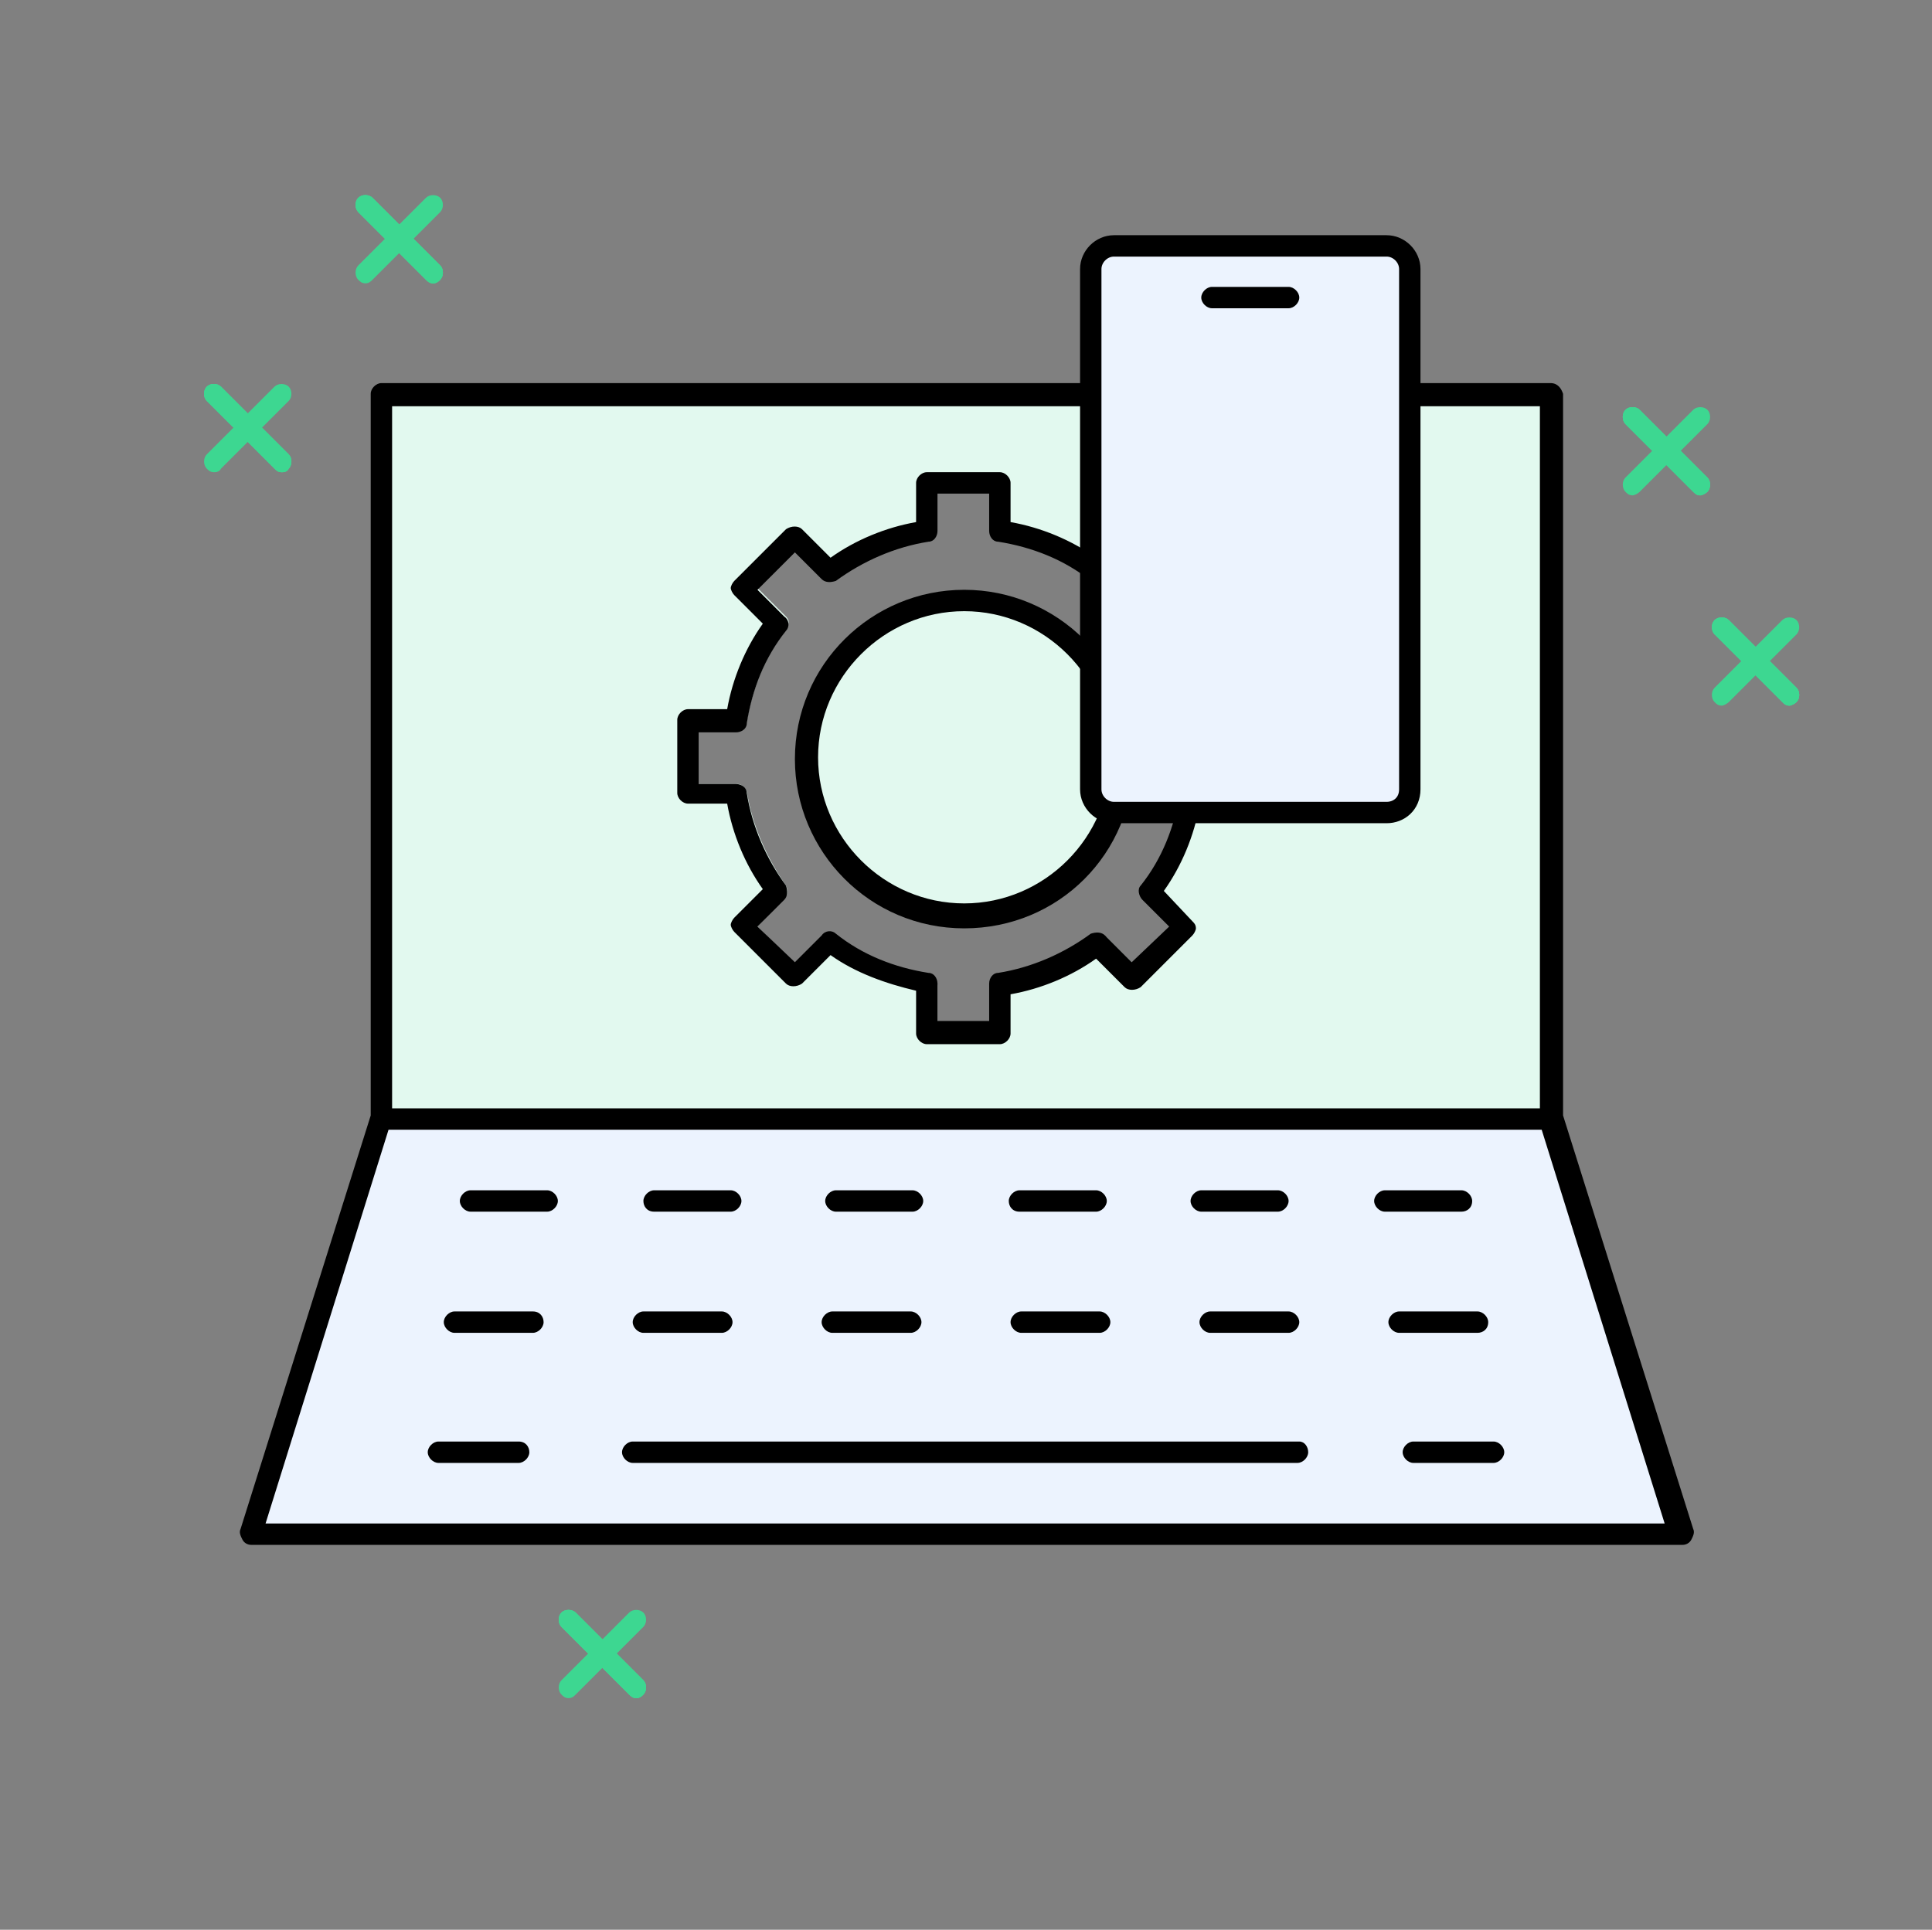
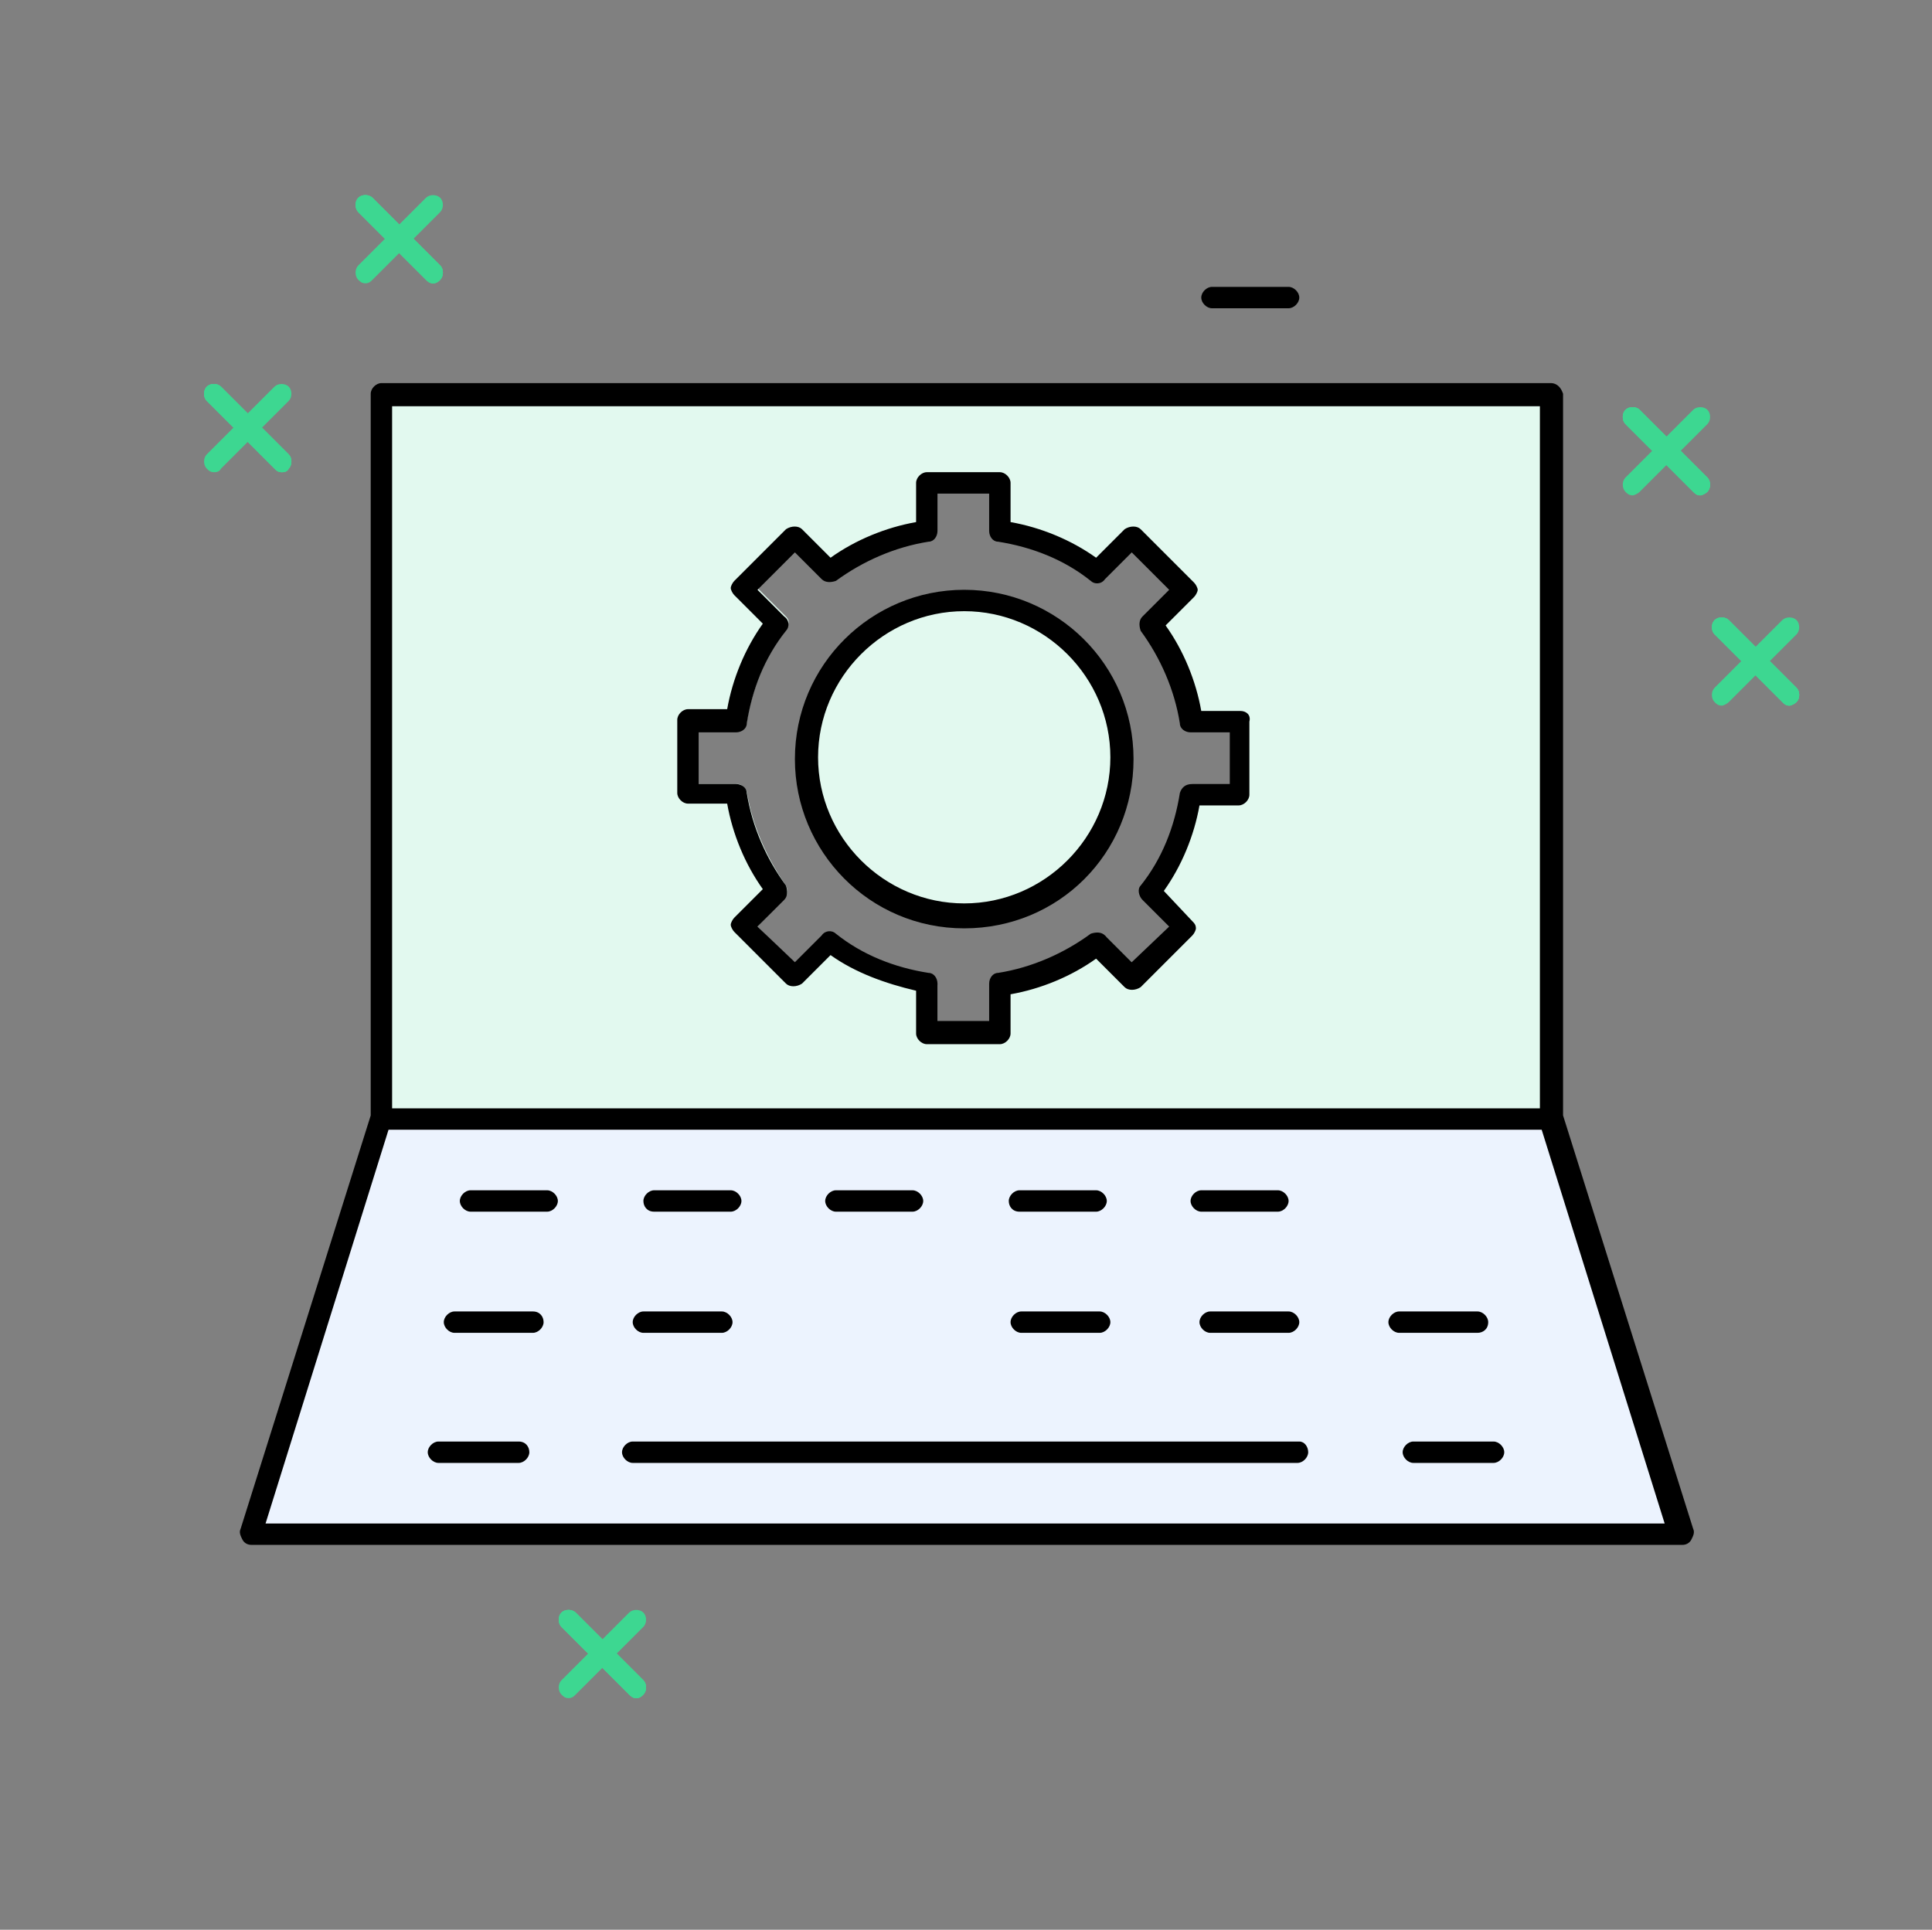
<svg xmlns="http://www.w3.org/2000/svg" version="1.1" id="Layer_1" x="0px" y="0px" viewBox="0 0 108.4 108.3" style="enable-background:new 0 0 108.4 108.3;" xml:space="preserve">
  <rect x="0" y="0" width="108.4" height="108.3" fill="#808080" stroke="none" />
  <style type="text/css">
	.st0{fill:#E2F9EF;}
	.st1{fill:none;stroke:url(#SVGID_1_);stroke-miterlimit:10;stroke-opacity:0;}
	.st2{fill:#ECF3FE;}
	.st3{fill:#3DD791;}
	.st4{fill:#ECF3FE;stroke:#000000;stroke-width:1.2;stroke-miterlimit:10;}
</style>
  <g>
    <g>
      <circle class="st0" cx="54.2" cy="42.5" r="9.3" />
      <path class="st0" d="M21.6,22.3v40.5H87V22.3H21.6z M69.3,44.1H67c-0.3,0-0.5,0.2-0.5,0.4c-0.3,1.9-1.1,3.7-2.2,5.3    c-0.2,0.2-0.2,0.4,0,0.6l1.6,1.6l-2.2,2.2l-1.6-1.6c-0.1-0.1-0.4-0.1-0.6,0c-1.6,1.1-3.4,1.9-5.3,2.2c-0.2,0.1-0.4,0.3-0.4,0.5    v2.3h-3.2v-2.3c0-0.3-0.2-0.5-0.4-0.5c-1.9-0.3-3.7-1.1-5.3-2.2c-0.2-0.2-0.4-0.2-0.6,0l-1.6,1.6L42.5,52l1.6-1.7    c0.1-0.1,0.1-0.4,0-0.6c-1.1-1.6-1.9-3.4-2.2-5.3c-0.1-0.2-0.3-0.4-0.5-0.4h-2.3v-3.1h2.3c0.3,0,0.5-0.2,0.5-0.4    c0.3-1.9,1.1-3.7,2.2-5.3c0.2-0.2,0.2-0.4,0-0.6L42.5,33l2.1-2.2l1.6,1.6c0.1,0.1,0.4,0.1,0.6,0c1.6-1.1,3.4-1.9,5.3-2.2    c0.2-0.1,0.4-0.3,0.4-0.5v-2.3h3.2v2.3c0,0.3,0.2,0.5,0.4,0.5c1.9,0.3,3.7,1.1,5.3,2.2c0.2,0.2,0.4,0.2,0.6,0l1.6-1.6l2.2,2.2    l-1.6,1.6c-0.1,0.1-0.1,0.4,0,0.6c1.1,1.6,1.9,3.4,2.2,5.3c0.1,0.2,0.3,0.4,0.6,0.4h2.3V44.1z" />
    </g>
    <g>
      <radialGradient id="SVGID_1_" cx="54.25" cy="55.85" r="54.65" gradientTransform="matrix(1 0 0 -1 0 110)" gradientUnits="userSpaceOnUse">
        <stop offset="0" style="stop-color:#337DC1;stop-opacity:0.2" />
        <stop offset="0.616" style="stop-color:#2C9DD8;stop-opacity:7.682001e-02" />
        <stop offset="1" style="stop-color:#29ABE2;stop-opacity:0" />
      </radialGradient>
      <rect x="0.1" class="st1" width="108.3" height="108.3" />
      <g>
        <polygon class="st2" points="14.2,85.9 21.3,62.8 86.7,62.8 94.3,85.9    " />
        <path d="M87,21.5H21.4c-0.3,0-0.6,0.3-0.6,0.6v40.5l-7.3,23.2c-0.1,0.2,0,0.4,0.1,0.6s0.3,0.3,0.5,0.3h80.3     c0.2,0,0.4-0.1,0.5-0.3c0.1-0.2,0.2-0.4,0.1-0.6l-7.3-23.2V22.1C87.6,21.8,87.4,21.5,87,21.5z M22,22.8h64.4v39.4H22V22.8z      M14.9,85.5l6.9-22.1h64.7l6.9,22.1H14.9z" />
-         <path d="M82.6,67.4c0-0.3-0.3-0.6-0.6-0.6h-4.3c-0.3,0-0.6,0.3-0.6,0.6s0.3,0.6,0.6,0.6H82C82.3,68,82.6,67.8,82.6,67.4z" />
        <path d="M67.4,68h4.3c0.3,0,0.6-0.3,0.6-0.6s-0.3-0.6-0.6-0.6h-4.3c-0.3,0-0.6,0.3-0.6,0.6S67.1,68,67.4,68z" />
        <path d="M57.2,68h4.3c0.3,0,0.6-0.3,0.6-0.6s-0.3-0.6-0.6-0.6h-4.3c-0.3,0-0.6,0.3-0.6,0.6S56.8,68,57.2,68z" />
        <path d="M46.9,68h4.3c0.3,0,0.6-0.3,0.6-0.6s-0.3-0.6-0.6-0.6h-4.3c-0.3,0-0.6,0.3-0.6,0.6S46.6,68,46.9,68z" />
        <path d="M36.7,68H41c0.3,0,0.6-0.3,0.6-0.6s-0.3-0.6-0.6-0.6h-4.3c-0.3,0-0.6,0.3-0.6,0.6S36.3,68,36.7,68z" />
        <path d="M30.7,66.8h-4.3c-0.3,0-0.6,0.3-0.6,0.6s0.3,0.6,0.6,0.6h4.3c0.3,0,0.6-0.3,0.6-0.6S31,66.8,30.7,66.8z" />
        <path d="M83.5,74.2c0-0.3-0.3-0.6-0.6-0.6h-4.4c-0.3,0-0.6,0.3-0.6,0.6s0.3,0.6,0.6,0.6h4.4C83.2,74.8,83.5,74.6,83.5,74.2z" />
        <path d="M67.9,73.6c-0.3,0-0.6,0.3-0.6,0.6s0.3,0.6,0.6,0.6h4.4c0.3,0,0.6-0.3,0.6-0.6s-0.3-0.6-0.6-0.6H67.9z" />
        <path d="M57.3,73.6c-0.3,0-0.6,0.3-0.6,0.6s0.3,0.6,0.6,0.6h4.4c0.3,0,0.6-0.3,0.6-0.6s-0.3-0.6-0.6-0.6H57.3z" />
-         <path d="M46.7,74.8h4.4c0.3,0,0.6-0.3,0.6-0.6s-0.3-0.6-0.6-0.6h-4.4c-0.3,0-0.6,0.3-0.6,0.6S46.4,74.8,46.7,74.8z" />
        <path d="M36.1,74.8h4.4c0.3,0,0.6-0.3,0.6-0.6s-0.3-0.6-0.6-0.6h-4.4c-0.3,0-0.6,0.3-0.6,0.6S35.8,74.8,36.1,74.8z" />
        <path d="M29.9,73.6h-4.4c-0.3,0-0.6,0.3-0.6,0.6s0.3,0.6,0.6,0.6h4.4c0.3,0,0.6-0.3,0.6-0.6S30.3,73.6,29.9,73.6z" />
        <path d="M83.8,80.9h-4.5c-0.3,0-0.6,0.3-0.6,0.6s0.3,0.6,0.6,0.6h4.5c0.3,0,0.6-0.3,0.6-0.6S84.1,80.9,83.8,80.9z" />
        <path d="M29.1,80.9h-4.5c-0.3,0-0.6,0.3-0.6,0.6s0.3,0.6,0.6,0.6h4.5c0.3,0,0.6-0.3,0.6-0.6S29.5,80.9,29.1,80.9z" />
        <path d="M72.9,80.9H35.5c-0.3,0-0.6,0.3-0.6,0.6s0.3,0.6,0.6,0.6h37.3c0.3,0,0.6-0.3,0.6-0.6S73.2,80.9,72.9,80.9z" />
      </g>
    </g>
    <g>
      <path class="st3" d="M24.3,15.9c-0.2,0-0.3-0.1-0.4-0.2l-3.8-3.8c-0.2-0.2-0.2-0.6,0-0.8s0.6-0.2,0.8,0l3.8,3.8    c0.2,0.2,0.2,0.6,0,0.8C24.6,15.8,24.5,15.9,24.3,15.9z" />
      <path class="st3" d="M24.3,15.9c-0.2,0-0.3-0.1-0.4-0.2l-3.8-3.8c-0.2-0.2-0.2-0.6,0-0.8s0.6-0.2,0.8,0l3.8,3.8    c0.2,0.2,0.2,0.6,0,0.8C24.6,15.8,24.5,15.9,24.3,15.9z" />
      <path class="st3" d="M24.3,15.9c-0.2,0-0.3-0.1-0.4-0.2l-3.8-3.8c-0.2-0.2-0.2-0.6,0-0.8s0.6-0.2,0.8,0l3.8,3.8    c0.2,0.2,0.2,0.6,0,0.8C24.6,15.8,24.5,15.9,24.3,15.9z" />
      <path class="st3" d="M20.5,15.9c-0.2,0-0.3-0.1-0.4-0.2c-0.2-0.2-0.2-0.6,0-0.8l3.8-3.8c0.2-0.2,0.6-0.2,0.8,0s0.2,0.6,0,0.8    l-3.8,3.8C20.8,15.8,20.7,15.9,20.5,15.9z" />
    </g>
    <g>
      <path class="st3" d="M95.4,27.8c-0.2,0-0.3-0.1-0.4-0.2l-3.8-3.8c-0.2-0.2-0.2-0.6,0-0.8c0.2-0.2,0.6-0.2,0.8,0l3.8,3.8    c0.2,0.2,0.2,0.6,0,0.8C95.7,27.7,95.5,27.8,95.4,27.8z" />
      <path class="st3" d="M95.4,27.8c-0.2,0-0.3-0.1-0.4-0.2l-3.8-3.8c-0.2-0.2-0.2-0.6,0-0.8c0.2-0.2,0.6-0.2,0.8,0l3.8,3.8    c0.2,0.2,0.2,0.6,0,0.8C95.7,27.7,95.5,27.8,95.4,27.8z" />
      <path class="st3" d="M95.4,27.8c-0.2,0-0.3-0.1-0.4-0.2l-3.8-3.8c-0.2-0.2-0.2-0.6,0-0.8c0.2-0.2,0.6-0.2,0.8,0l3.8,3.8    c0.2,0.2,0.2,0.6,0,0.8C95.7,27.7,95.5,27.8,95.4,27.8z" />
      <path class="st3" d="M91.6,27.8c-0.2,0-0.3-0.1-0.4-0.2c-0.2-0.2-0.2-0.6,0-0.8L95,23c0.2-0.2,0.6-0.2,0.8,0s0.2,0.6,0,0.8    L92,27.6C91.9,27.7,91.7,27.8,91.6,27.8z" />
    </g>
    <g>
      <path class="st3" d="M15.8,26.5c-0.2,0-0.3-0.1-0.4-0.2l-3.8-3.8c-0.2-0.2-0.2-0.6,0-0.8s0.6-0.2,0.8,0l3.8,3.8    c0.2,0.2,0.2,0.6,0,0.8C16.1,26.5,15.9,26.5,15.8,26.5z" />
      <path class="st3" d="M15.8,26.5c-0.2,0-0.3-0.1-0.4-0.2l-3.8-3.8c-0.2-0.2-0.2-0.6,0-0.8s0.6-0.2,0.8,0l3.8,3.8    c0.2,0.2,0.2,0.6,0,0.8C16.1,26.5,15.9,26.5,15.8,26.5z" />
      <path class="st3" d="M15.8,26.5c-0.2,0-0.3-0.1-0.4-0.2l-3.8-3.8c-0.2-0.2-0.2-0.6,0-0.8s0.6-0.2,0.8,0l3.8,3.8    c0.2,0.2,0.2,0.6,0,0.8C16.1,26.5,15.9,26.5,15.8,26.5z" />
      <path class="st3" d="M12,26.5c-0.2,0-0.3-0.1-0.4-0.2c-0.2-0.2-0.2-0.6,0-0.8l3.8-3.8c0.2-0.2,0.6-0.2,0.8,0s0.2,0.6,0,0.8    l-3.8,3.8C12.3,26.5,12.1,26.5,12,26.5z" />
    </g>
    <g>
      <path class="st3" d="M100.4,39.6c-0.2,0-0.3-0.1-0.4-0.2l-3.8-3.8c-0.2-0.2-0.2-0.6,0-0.8s0.6-0.2,0.8,0l3.8,3.8    c0.2,0.2,0.2,0.6,0,0.8C100.7,39.5,100.5,39.6,100.4,39.6z" />
      <path class="st3" d="M100.4,39.6c-0.2,0-0.3-0.1-0.4-0.2l-3.8-3.8c-0.2-0.2-0.2-0.6,0-0.8s0.6-0.2,0.8,0l3.8,3.8    c0.2,0.2,0.2,0.6,0,0.8C100.7,39.5,100.5,39.6,100.4,39.6z" />
      <path class="st3" d="M100.4,39.6c-0.2,0-0.3-0.1-0.4-0.2l-3.8-3.8c-0.2-0.2-0.2-0.6,0-0.8s0.6-0.2,0.8,0l3.8,3.8    c0.2,0.2,0.2,0.6,0,0.8C100.7,39.5,100.5,39.6,100.4,39.6z" />
      <path class="st3" d="M96.6,39.6c-0.2,0-0.3-0.1-0.4-0.2c-0.2-0.2-0.2-0.6,0-0.8l3.8-3.8c0.2-0.2,0.6-0.2,0.8,0s0.2,0.6,0,0.8    L97,39.4C96.9,39.5,96.7,39.6,96.6,39.6z" />
    </g>
    <g>
      <path class="st3" d="M35.7,95.3c-0.2,0-0.3-0.1-0.4-0.2l-3.8-3.8c-0.2-0.2-0.2-0.6,0-0.8s0.6-0.2,0.8,0l3.8,3.8    c0.2,0.2,0.2,0.6,0,0.8C36,95.2,35.9,95.3,35.7,95.3z" />
      <path class="st3" d="M35.7,95.3c-0.2,0-0.3-0.1-0.4-0.2l-3.8-3.8c-0.2-0.2-0.2-0.6,0-0.8s0.6-0.2,0.8,0l3.8,3.8    c0.2,0.2,0.2,0.6,0,0.8C36,95.2,35.9,95.3,35.7,95.3z" />
      <path class="st3" d="M35.7,95.3c-0.2,0-0.3-0.1-0.4-0.2l-3.8-3.8c-0.2-0.2-0.2-0.6,0-0.8s0.6-0.2,0.8,0l3.8,3.8    c0.2,0.2,0.2,0.6,0,0.8C36,95.2,35.9,95.3,35.7,95.3z" />
      <path class="st3" d="M31.9,95.3c-0.2,0-0.3-0.1-0.4-0.2c-0.2-0.2-0.2-0.6,0-0.8l3.8-3.8c0.2-0.2,0.6-0.2,0.8,0s0.2,0.6,0,0.8    l-3.8,3.8C32.2,95.2,32.1,95.3,31.9,95.3z" />
    </g>
    <g>
      <path d="M69.6,39.9h-2.2c-0.3-1.7-1-3.4-2-4.8l1.6-1.6c0.1-0.1,0.2-0.3,0.2-0.4s-0.1-0.3-0.2-0.4L64,29.7c-0.2-0.2-0.6-0.2-0.9,0    l-1.6,1.6c-1.4-1-3.1-1.7-4.8-2v-2.2c0-0.3-0.3-0.6-0.6-0.6H52c-0.3,0-0.6,0.3-0.6,0.6v2.2c-1.7,0.3-3.4,1-4.8,2l-1.6-1.6    c-0.2-0.2-0.6-0.2-0.9,0l-2.9,2.9c-0.1,0.1-0.2,0.3-0.2,0.4s0.1,0.3,0.2,0.4l1.6,1.6c-1,1.4-1.7,3.1-2,4.8h-2.2    c-0.3,0-0.6,0.3-0.6,0.6v4.1c0,0.3,0.3,0.6,0.6,0.6h2.2c0.3,1.7,1,3.4,2,4.8l-1.6,1.6c-0.1,0.1-0.2,0.3-0.2,0.4s0.1,0.3,0.2,0.4    l2.9,2.9c0.2,0.2,0.6,0.2,0.9,0l1.6-1.6c1.4,1,3.1,1.6,4.8,2V58c0,0.3,0.3,0.6,0.6,0.6h4.1c0.3,0,0.6-0.3,0.6-0.6v-2.2    c1.7-0.3,3.4-1,4.8-2l1.6,1.6c0.2,0.2,0.6,0.2,0.9,0l2.9-2.9c0.1-0.1,0.2-0.3,0.2-0.4c0-0.2-0.1-0.3-0.2-0.4L65.3,50    c1-1.4,1.7-3.1,2-4.8h2.2c0.3,0,0.6-0.3,0.6-0.6v-4.1C70.2,40.1,69.9,39.9,69.6,39.9z M66.2,44.5c-0.3,1.9-1,3.7-2.2,5.2    c-0.2,0.2-0.1,0.6,0.1,0.8l1.5,1.5l-2.1,2l-1.5-1.5c-0.2-0.2-0.5-0.2-0.8-0.1c-1.5,1.1-3.3,1.9-5.2,2.2c-0.3,0-0.5,0.3-0.5,0.6    v2.1h-2.9v-2.1c0-0.3-0.2-0.6-0.5-0.6c-1.9-0.3-3.7-1-5.2-2.2c-0.2-0.2-0.6-0.2-0.8,0.1l-1.5,1.5l-2.1-2l1.5-1.5    c0.2-0.2,0.2-0.5,0.1-0.8c-1.1-1.5-1.9-3.3-2.2-5.2c0-0.3-0.3-0.5-0.6-0.5h-2.1v-2.9h2.1c0.3,0,0.6-0.2,0.6-0.5    c0.3-1.9,1-3.7,2.2-5.2c0.2-0.2,0.2-0.6-0.1-0.8l-1.5-1.5l2.1-2.1l1.5,1.5c0.2,0.2,0.5,0.2,0.8,0.1c1.5-1.1,3.3-1.9,5.2-2.2    c0.3,0,0.5-0.3,0.5-0.6v-2.1h2.9v2.1c0,0.3,0.2,0.6,0.5,0.6c1.9,0.3,3.7,1,5.2,2.2c0.2,0.2,0.6,0.2,0.8-0.1l1.5-1.5l2.1,2.1    l-1.5,1.5c-0.2,0.2-0.2,0.5-0.1,0.8c1.1,1.5,1.9,3.3,2.2,5.2c0,0.3,0.3,0.5,0.6,0.5H69V44h-2.1C66.5,44,66.3,44.2,66.2,44.5z" />
      <path d="M54.1,33.1c-5.2,0-9.5,4.2-9.5,9.5c0,5.2,4.2,9.5,9.5,9.5s9.5-4.2,9.5-9.5C63.6,37.3,59.3,33.1,54.1,33.1z M62.3,42.5    c0,4.5-3.7,8.2-8.2,8.2s-8.2-3.7-8.2-8.2c0-4.5,3.7-8.2,8.2-8.2S62.3,38,62.3,42.5z" />
    </g>
-     <path class="st4" d="M77.8,45.6H62.5c-0.7,0-1.3-0.6-1.3-1.3V15.1c0-0.7,0.6-1.3,1.3-1.3h15.3c0.7,0,1.3,0.6,1.3,1.3v29.2   C79.1,45.1,78.5,45.6,77.8,45.6z" />
    <path d="M68,17.3h4.3c0.3,0,0.6-0.3,0.6-0.6s-0.3-0.6-0.6-0.6H68c-0.3,0-0.6,0.3-0.6,0.6S67.7,17.3,68,17.3z" />
  </g>
</svg>